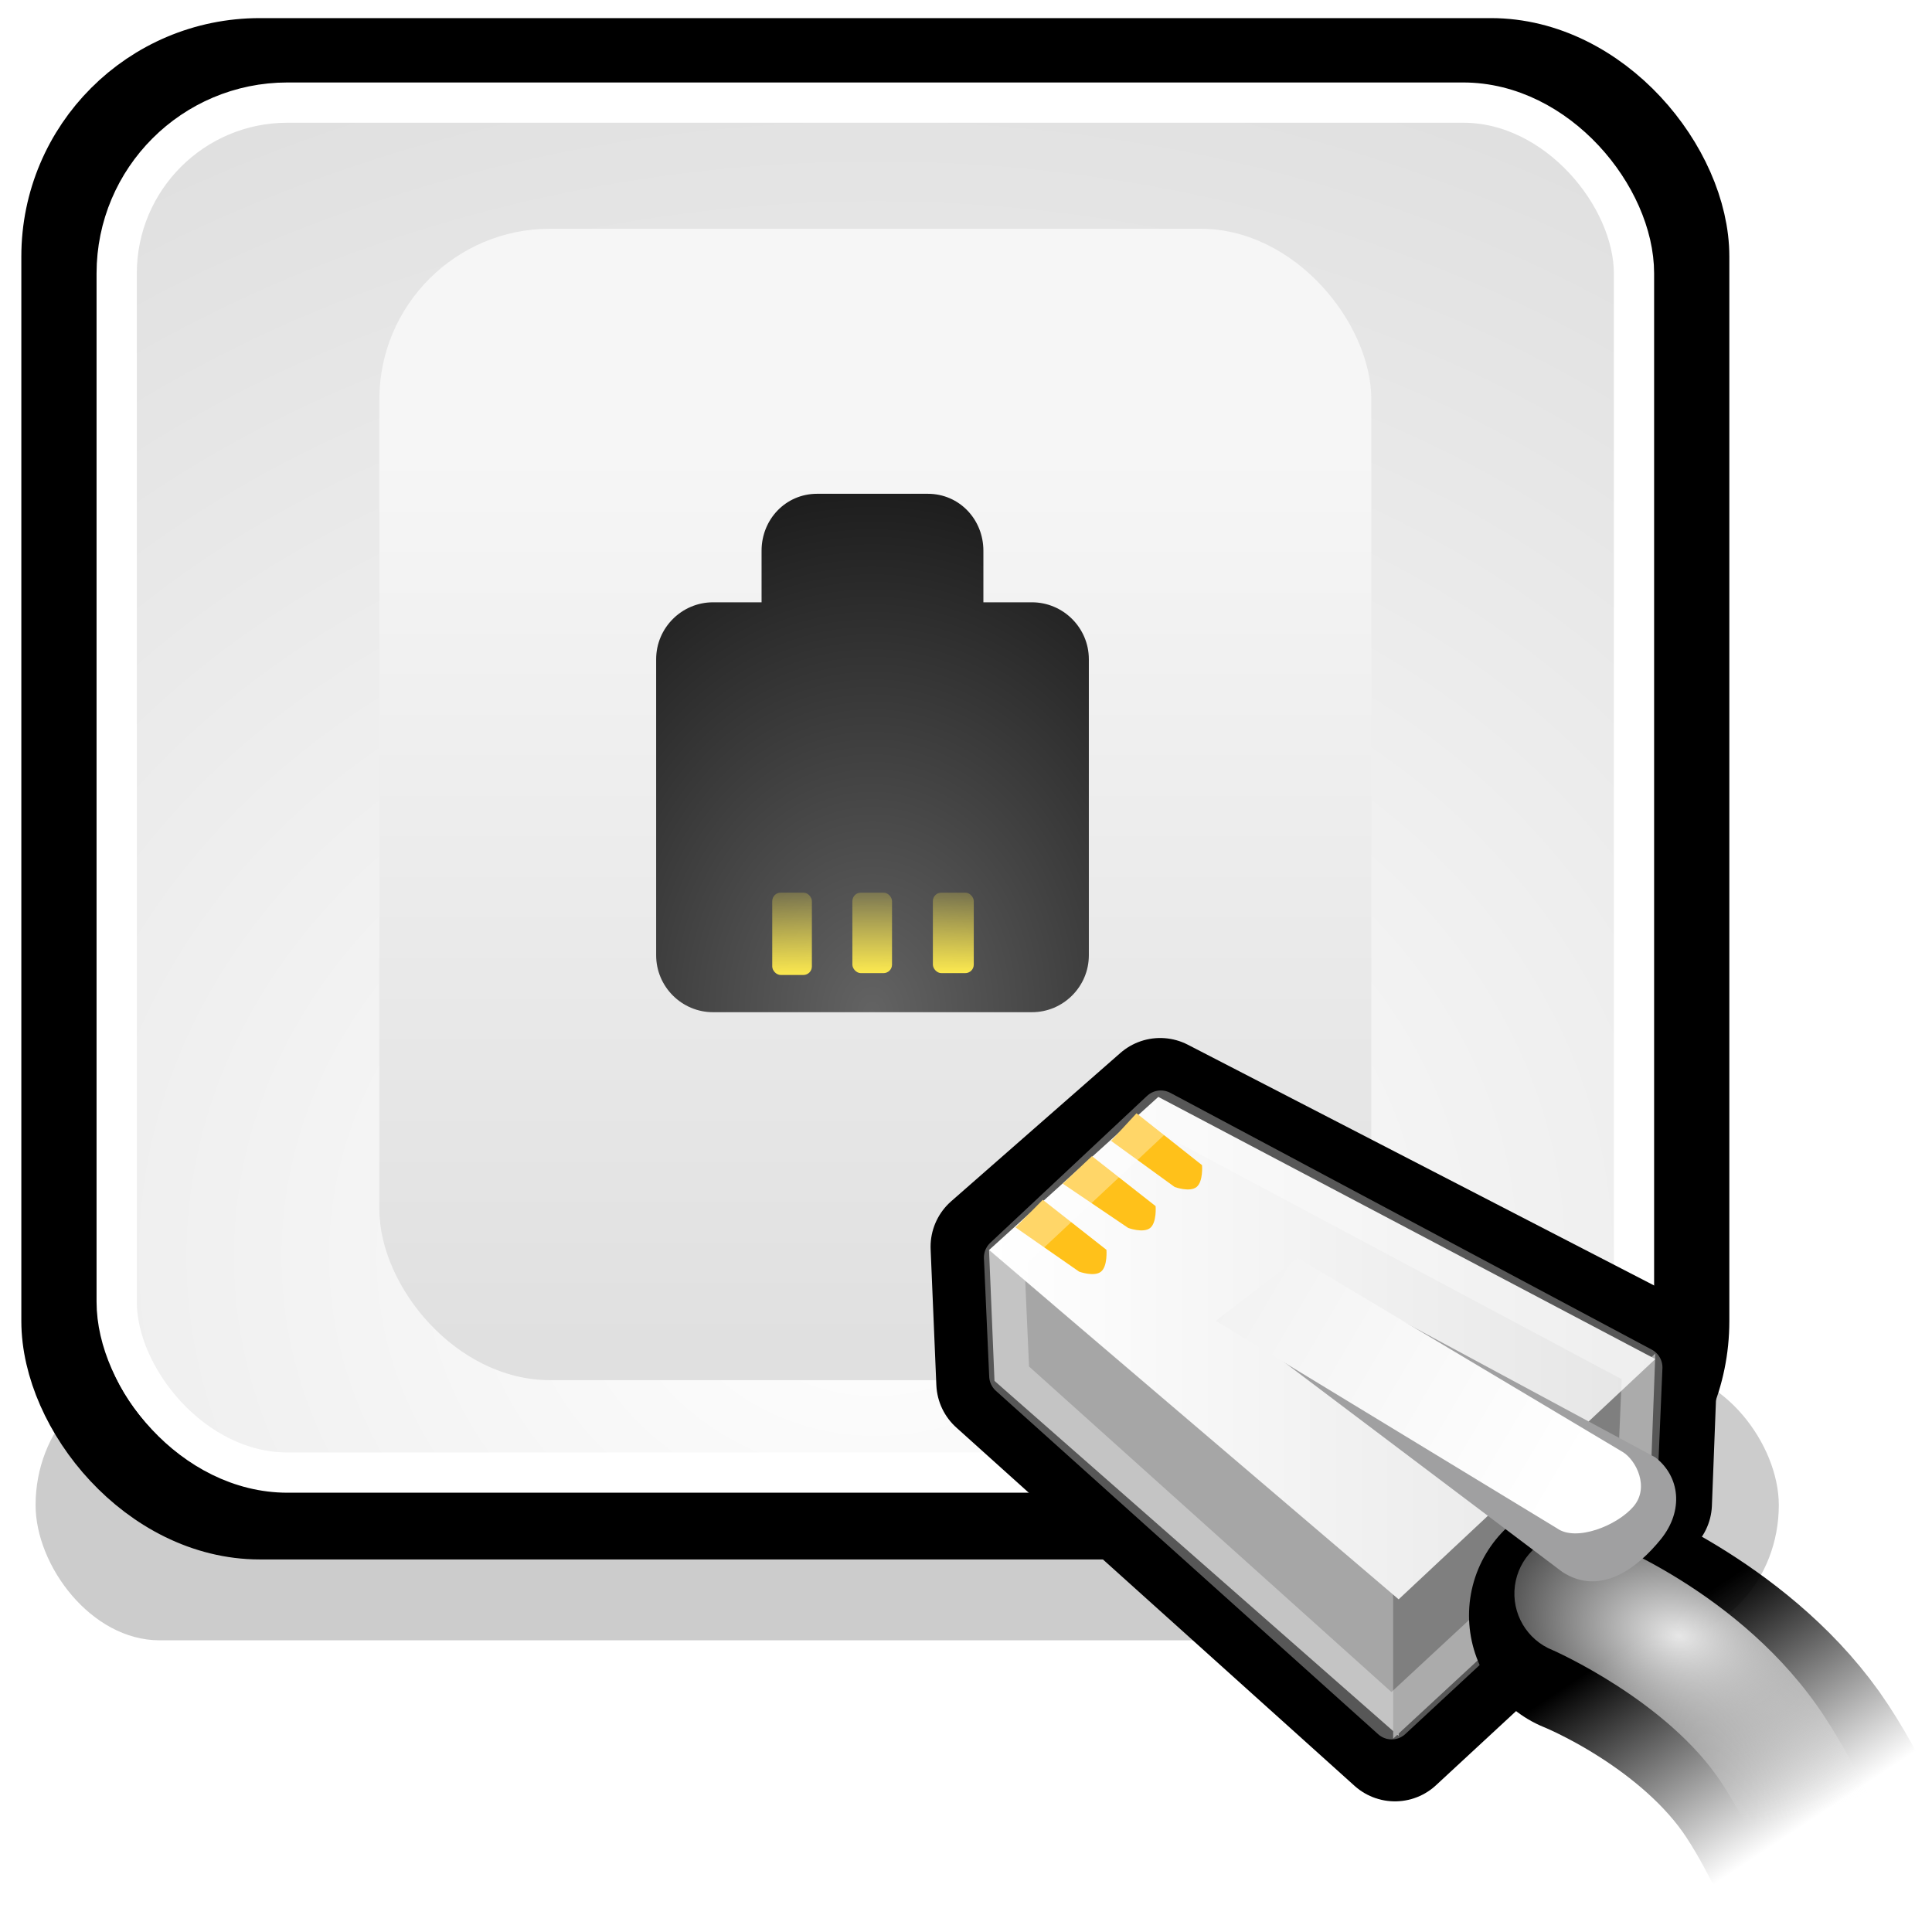
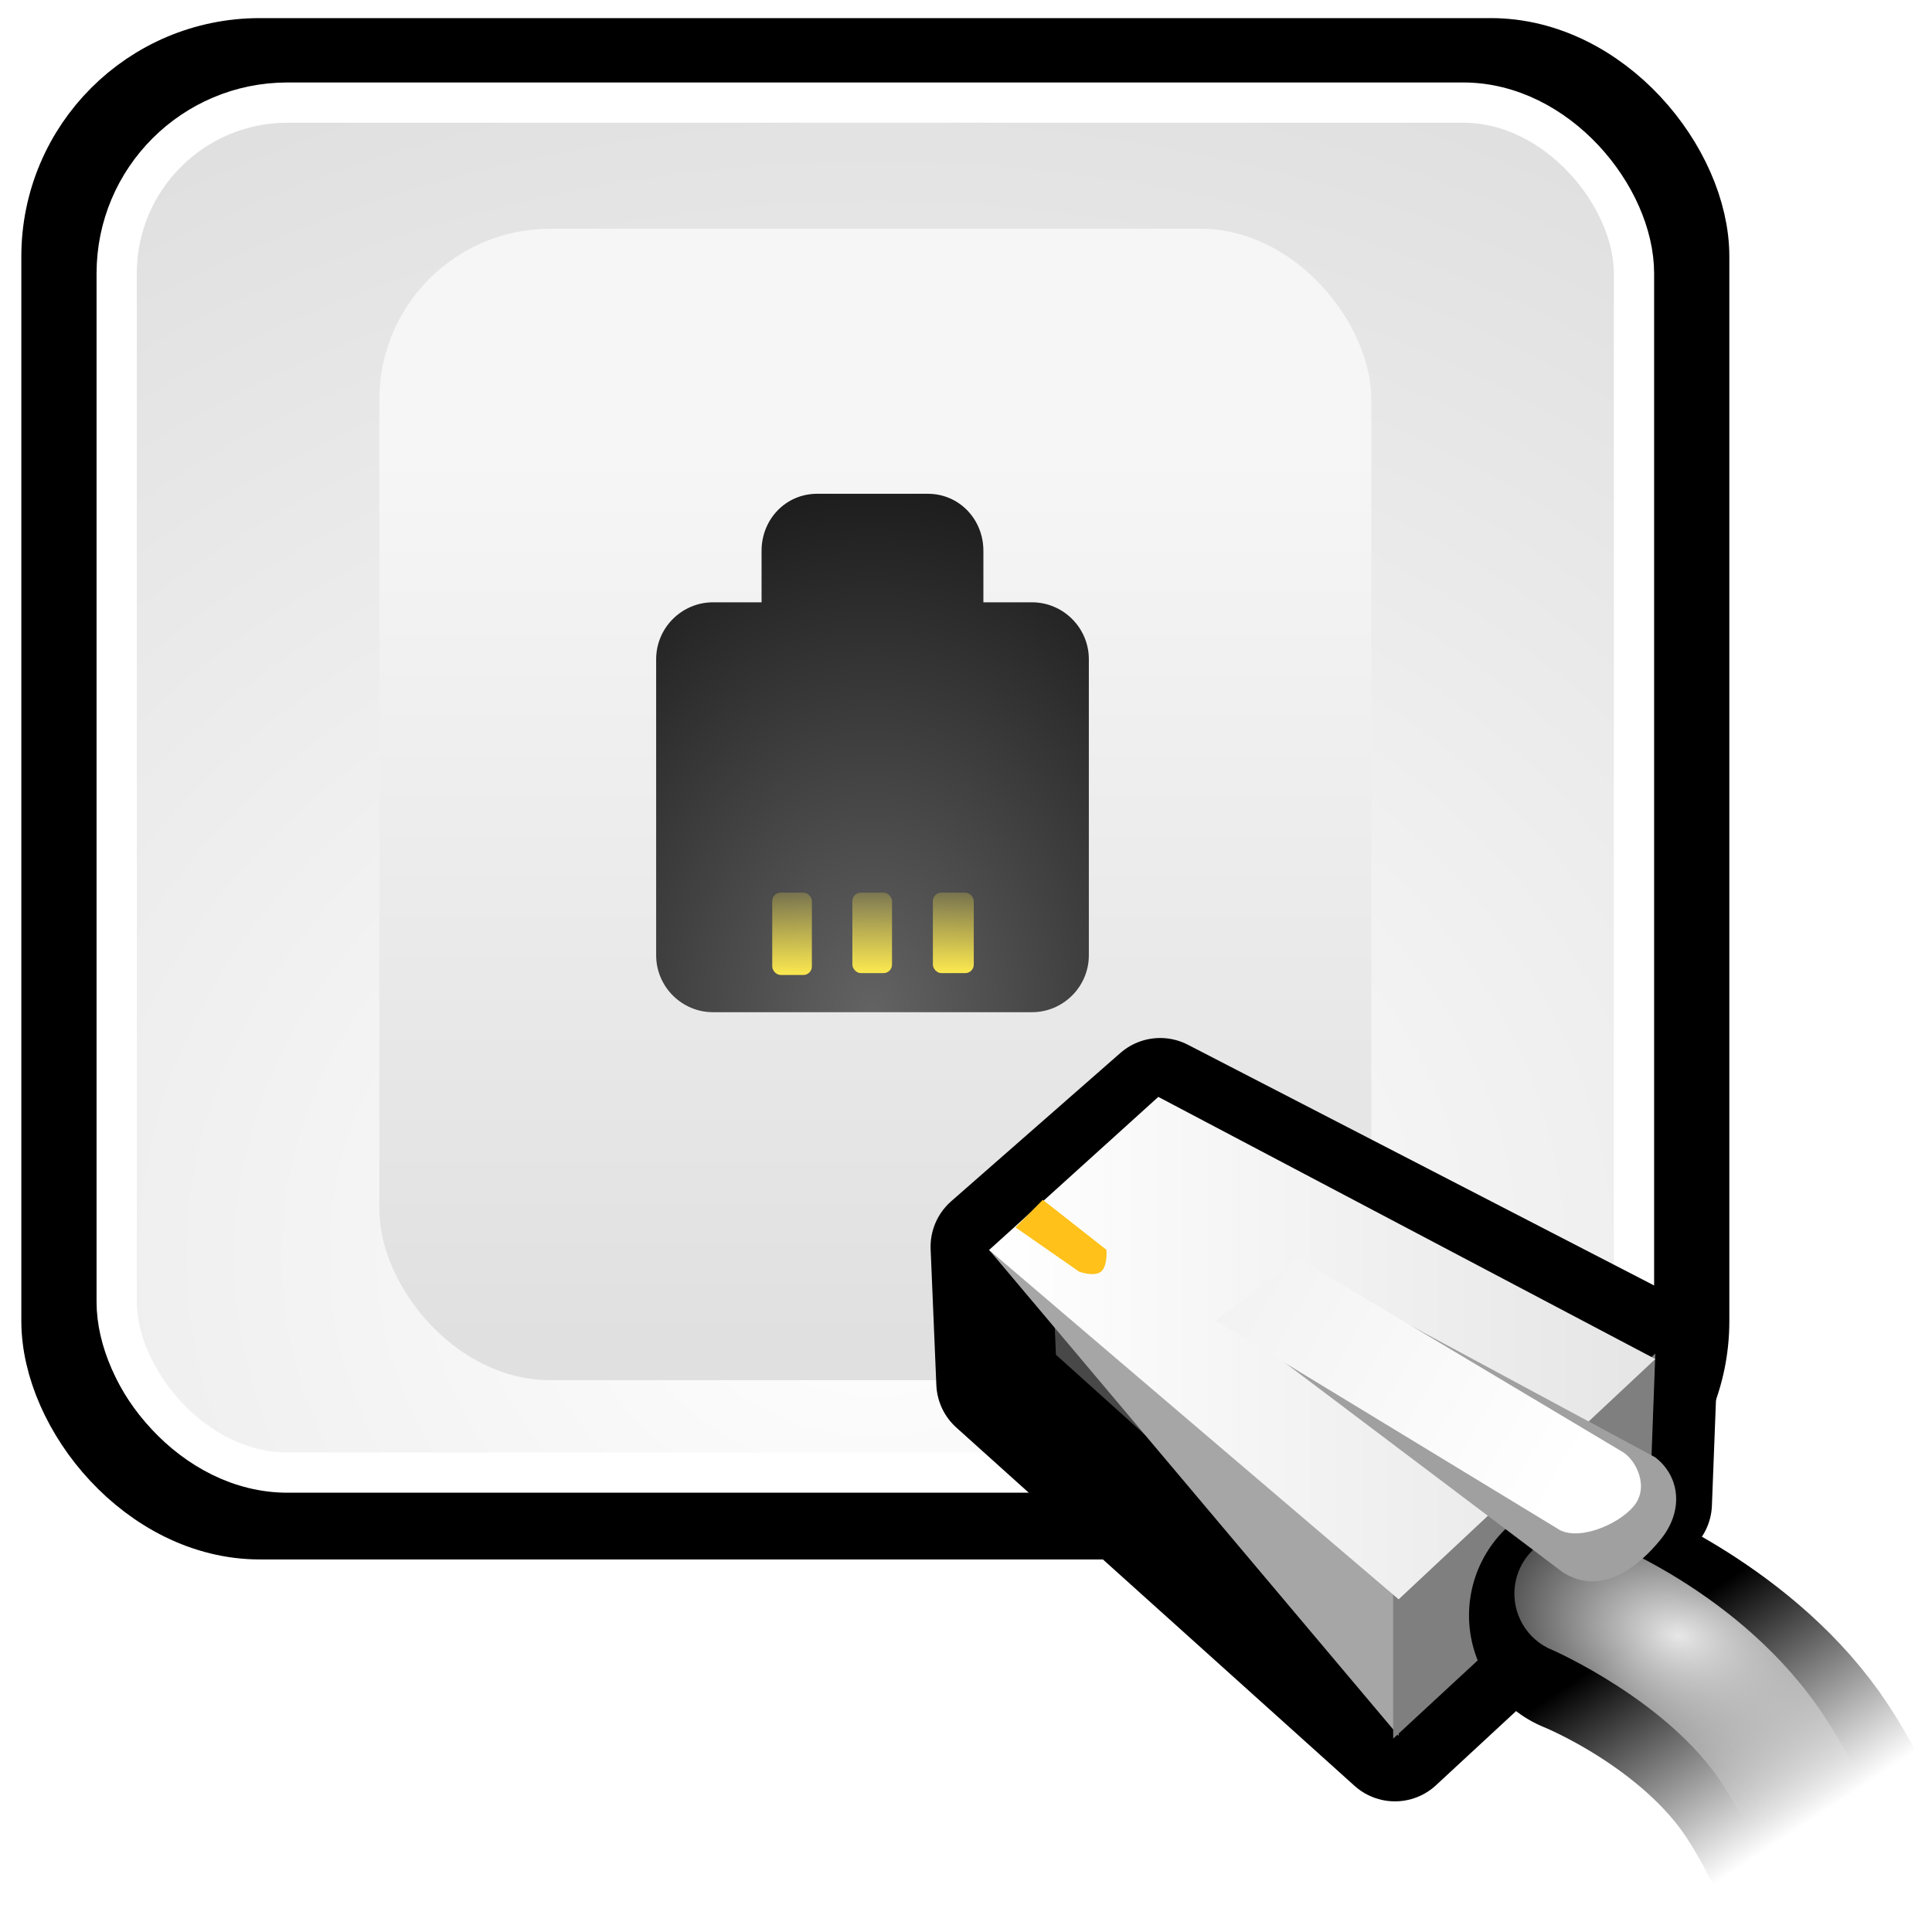
<svg xmlns="http://www.w3.org/2000/svg" xmlns:xlink="http://www.w3.org/1999/xlink" viewBox="0 0 48 48">
  <defs>
    <linearGradient id="i">
      <stop offset="0" stop-color="#000" stop-opacity="1" />
      <stop offset="1" stop-color="#000" stop-opacity="0" />
    </linearGradient>
    <linearGradient id="h">
      <stop offset="0" stop-color="#f3f3f3" stop-opacity="1" />
      <stop offset="0" stop-color="#e7e7e7" stop-opacity="1" />
      <stop offset="1" stop-color="#f0f0f0" stop-opacity="0" />
    </linearGradient>
    <linearGradient id="g">
      <stop offset="0" stop-color="#fff" stop-opacity="1" />
      <stop offset="1" stop-color="#e5e5e5" stop-opacity="1" />
    </linearGradient>
    <linearGradient id="f">
      <stop offset="0" stop-color="#fce94f" stop-opacity="1" />
      <stop offset="1" stop-color="#fce94f" stop-opacity="0" />
    </linearGradient>
    <linearGradient id="e">
      <stop offset="0" stop-color="#636363" stop-opacity="1" />
      <stop offset="1" stop-color="#000" stop-opacity="1" />
    </linearGradient>
    <linearGradient id="d">
      <stop offset="0" stop-color="#f6f6f6" stop-opacity="1" />
      <stop offset="1" stop-color="#e0e0e0" stop-opacity="1" />
    </linearGradient>
    <linearGradient id="c">
      <stop offset="0" stop-color="#fff" stop-opacity="1" />
      <stop offset="1" stop-color="#d1d1d1" stop-opacity="1" />
    </linearGradient>
    <linearGradient id="a">
      <stop offset="0" stop-color="#fff" stop-opacity="1" />
      <stop offset="1" stop-color="#dcdcdc" stop-opacity="1" />
    </linearGradient>
    <linearGradient id="b">
      <stop offset="0" stop-color="#000" stop-opacity="1" />
      <stop offset="1" stop-color="#000" stop-opacity="0" />
    </linearGradient>
    <radialGradient gradientTransform="matrix(2.014,-1.396579e-32,0,1.687,-27.477,-29.303)" gradientUnits="userSpaceOnUse" r="20.531" fy="35.878" fx="24.446" cy="35.878" cx="24.446" id="j" xlink:href="#a" />
    <radialGradient r="6.566" fy="44.565" fx="30.204" cy="44.565" cx="30.204" gradientTransform="matrix(1,0,0,0.338,-4.847256e-14,29.482)" gradientUnits="userSpaceOnUse" xlink:href="#b" />
    <linearGradient gradientTransform="matrix(1.062,0,0,0.838,-4.213,0.342)" gradientUnits="userSpaceOnUse" y2="38.947" x2="31.799" y1="8.947" x1="20.092" xlink:href="#c" />
    <linearGradient gradientTransform="matrix(1,0,0,0.838,-2.698,0.342)" gradientUnits="userSpaceOnUse" y2="39.447" x2="24.446" y1="12.947" x1="24.446" id="k" xlink:href="#d" />
    <radialGradient r="4.75" fy="27.75" fx="25" cy="27.75" cx="25" gradientTransform="matrix(3.07,2.727143e-15,-3.444813e-15,3.879,-55.085,-82.481)" gradientUnits="userSpaceOnUse" id="l" xlink:href="#e" />
    <linearGradient y2="27.375" x2="21.5" y1="30" x1="21.5" gradientTransform="matrix(1.016,0,0,1,1.836,-5.823)" gradientUnits="userSpaceOnUse" id="o" xlink:href="#f" />
    <linearGradient y2="27.375" x2="21.5" y1="30" x1="21.5" gradientTransform="matrix(0.985,0,0,1,0.492,-5.823)" gradientUnits="userSpaceOnUse" id="n" xlink:href="#f" />
    <linearGradient y2="27.375" x2="21.5" y1="30" x1="21.5" gradientTransform="matrix(0.985,0,0,1.023,-1.499,-6.462)" gradientUnits="userSpaceOnUse" id="m" xlink:href="#f" />
    <radialGradient r="6.566" fy="44.565" fx="30.204" cy="44.565" cx="30.204" gradientTransform="matrix(1,2.800631e-16,-1.044922e-16,0.338,-4.468924e-14,29.482)" gradientUnits="userSpaceOnUse" xlink:href="#b" />
    <linearGradient xlink:href="#g" id="s" gradientUnits="userSpaceOnUse" gradientTransform="matrix(0.756,0,0,0.756,-25.022,17.276)" x1="84.999" y1="25.21" x2="62.591" y2="12.022" />
    <radialGradient xlink:href="#h" id="r" gradientUnits="userSpaceOnUse" gradientTransform="matrix(0.924,0.248,-0.167,0.621,-33.654,-1.097)" cx="87.409" cy="32.312" fx="87.409" fy="32.312" r="7.006" />
    <linearGradient xlink:href="#i" id="q" gradientUnits="userSpaceOnUse" gradientTransform="matrix(0.756,0,0,0.756,-24.315,17.983)" x1="87.113" y1="29.317" x2="91.595" y2="36.094" />
    <linearGradient xlink:href="#g" id="p" gradientUnits="userSpaceOnUse" gradientTransform="matrix(0.756,0,0,0.756,-25.022,17.276)" x1="65.624" y1="21.46" x2="87.529" y2="21.46" />
  </defs>
-   <rect style="marker:none" width="43.31" height="6.718" x="0.884" y="34.035" rx="3.082" ry="3.359" opacity=".2" color="#000" fill="#000" fill-opacity="1" fill-rule="evenodd" stroke="none" stroke-width="1" stroke-linecap="round" stroke-linejoin="round" marker-start="none" marker-mid="none" marker-end="none" stroke-miterlimit="4" stroke-dasharray="none" stroke-dashoffset="0" stroke-opacity="1" visibility="visible" display="inline" overflow="visible" />
  <rect ry="4.924" rx="4.924" y="1.45" x="1.53" height="36.294" width="40.435" style="marker:none" opacity="1" color="#000" fill="url(#j)" fill-opacity="1" fill-rule="evenodd" stroke="#000" stroke-width="2" stroke-linecap="butt" stroke-linejoin="bevel" marker-start="none" marker-mid="none" marker-end="none" stroke-miterlimit="10" stroke-dasharray="none" stroke-dashoffset="0" stroke-opacity="1" visibility="visible" display="inline" overflow="visible" />
  <rect style="marker:none" width="37.697" height="34.037" x="2.899" y="2.549" rx="4.243" ry="4.243" opacity="1" color="#000" fill="none" fill-opacity="1" fill-rule="evenodd" stroke="#fff" stroke-width="1" stroke-linecap="butt" stroke-linejoin="bevel" marker-start="none" marker-mid="none" marker-end="none" stroke-miterlimit="10" stroke-dasharray="none" stroke-dashoffset="0" stroke-opacity="1" visibility="visible" display="inline" overflow="visible" />
  <rect ry="4.243" rx="4.243" y="5.683" x="9.425" height="28.607" width="24.645" style="marker:none" opacity="1" color="#000" fill="url(#k)" fill-opacity="1" fill-rule="evenodd" stroke="url(#linearGradient11600)" stroke-width="1" stroke-linecap="butt" stroke-linejoin="bevel" marker-start="none" marker-mid="none" marker-end="none" stroke-miterlimit="10" stroke-dasharray="none" stroke-dashoffset="0" stroke-opacity="1" visibility="visible" display="inline" overflow="visible" />
  <path d="M 20.3,12.268 C 19.521,12.268 18.921,12.903 18.921,13.682 L 18.921,14.964 L 17.716,14.964 C 16.937,14.964 16.302,15.599 16.302,16.378 L 16.302,23.734 C 16.302,24.513 16.937,25.148 17.716,25.148 L 25.637,25.148 C 26.416,25.148 27.052,24.513 27.052,23.734 L 27.052,16.378 C 27.052,15.599 26.416,14.964 25.637,14.964 L 24.432,14.964 L 24.432,13.682 C 24.432,12.903 23.832,12.268 23.053,12.268 L 20.3,12.268 z " style="marker:none" opacity="1" color="#000" fill="url(#l)" fill-opacity="1" fill-rule="evenodd" stroke="none" stroke-width="1" stroke-linecap="butt" stroke-linejoin="bevel" marker-start="none" marker-mid="none" marker-end="none" stroke-miterlimit="10" stroke-dasharray="none" stroke-dashoffset="0" stroke-opacity="1" visibility="visible" display="inline" overflow="visible" />
  <rect ry="0.211" rx="0.211" y="22.177" x="19.186" height="2.046" width="0.985" style="marker:none" opacity="1" color="#000" fill="url(#m)" fill-opacity="1" fill-rule="evenodd" stroke="none" stroke-width="1" stroke-linecap="butt" stroke-linejoin="bevel" marker-start="none" marker-mid="none" marker-end="none" stroke-miterlimit="10" stroke-dasharray="none" stroke-dashoffset="0" stroke-opacity="1" visibility="visible" display="inline" overflow="visible" />
  <rect style="marker:none" width="0.985" height="2" x="21.177" y="22.177" rx="0.211" ry="0.211" opacity="1" color="#000" fill="url(#n)" fill-opacity="1" fill-rule="evenodd" stroke="none" stroke-width="1" stroke-linecap="butt" stroke-linejoin="bevel" marker-start="none" marker-mid="none" marker-end="none" stroke-miterlimit="10" stroke-dasharray="none" stroke-dashoffset="0" stroke-opacity="1" visibility="visible" display="inline" overflow="visible" />
  <rect ry="0.211" rx="0.211" y="22.177" x="23.177" height="2" width="1.016" style="marker:none" opacity="1" color="#000" fill="url(#o)" fill-opacity="1" fill-rule="evenodd" stroke="none" stroke-width="1" stroke-linecap="butt" stroke-linejoin="bevel" marker-start="none" marker-mid="none" marker-end="none" stroke-miterlimit="10" stroke-dasharray="none" stroke-dashoffset="0" stroke-opacity="1" visibility="visible" display="inline" overflow="visible" />
  <path d="M 28.824,27.289 L 24.62,30.974 L 24.762,34.351 L 34.657,43.254 L 41.033,37.35 L 41.175,33.666 L 28.824,27.289 z " style="marker:none" opacity="1" color="#000" fill="#484848" fill-opacity="1" fill-rule="evenodd" stroke="#000" stroke-width="3" stroke-linecap="round" stroke-linejoin="round" marker-start="none" marker-mid="none" marker-end="none" stroke-miterlimit="10" stroke-dasharray="none" stroke-dashoffset="0" stroke-opacity="1" visibility="visible" display="inline" overflow="visible" />
-   <path d="M 24.572,31.051 L 24.708,34.308 L 34.749,43.128 L 34.613,39.6 L 24.572,31.051 z " style="marker:none" opacity="1" color="#000" fill="#a6a6a6" fill-opacity="1" fill-rule="evenodd" stroke="none" stroke-width="1" stroke-linecap="butt" stroke-linejoin="bevel" marker-start="none" marker-mid="none" marker-end="none" stroke-miterlimit="10" stroke-dasharray="none" stroke-dashoffset="0" stroke-opacity="1" visibility="visible" display="inline" overflow="visible" />
+   <path d="M 24.572,31.051 L 34.749,43.128 L 34.613,39.6 L 24.572,31.051 z " style="marker:none" opacity="1" color="#000" fill="#a6a6a6" fill-opacity="1" fill-rule="evenodd" stroke="none" stroke-width="1" stroke-linecap="butt" stroke-linejoin="bevel" marker-start="none" marker-mid="none" marker-end="none" stroke-miterlimit="10" stroke-dasharray="none" stroke-dashoffset="0" stroke-opacity="1" visibility="visible" display="inline" overflow="visible" />
  <path d="M 34.613,39.6 L 34.613,43.196 L 40.99,37.293 L 41.126,33.629 L 34.613,39.6 z " style="marker:none" opacity="1" color="#000" fill="#7f7f7f" fill-opacity="1" fill-rule="evenodd" stroke="none" stroke-width="1" stroke-linecap="butt" stroke-linejoin="bevel" marker-start="none" marker-mid="none" marker-end="none" stroke-miterlimit="10" stroke-dasharray="none" stroke-dashoffset="0" stroke-opacity="1" visibility="visible" display="inline" overflow="visible" />
  <path d="M 24.572,31.057 L 34.749,39.735 L 41.126,33.765 L 28.778,27.252 L 24.572,31.057 z " style="marker:none" opacity="1" color="#000" fill="url(#p)" fill-opacity="1" fill-rule="evenodd" stroke="none" stroke-width="1" stroke-linecap="butt" stroke-linejoin="bevel" marker-start="none" marker-mid="none" marker-end="none" stroke-miterlimit="10" stroke-dasharray="none" stroke-dashoffset="0" stroke-opacity="1" visibility="visible" display="inline" overflow="visible" />
  <path d="M 25.23,30.494 L 26.811,31.594 C 26.811,31.594 27.184,31.73 27.354,31.594 C 27.523,31.458 27.489,31.051 27.489,31.051 L 25.908,29.809 L 25.23,30.494 z " style="marker:none" opacity="1" color="#000" fill="#ffc11a" fill-opacity="1" fill-rule="evenodd" stroke="none" stroke-width="1" stroke-linecap="butt" stroke-linejoin="bevel" marker-start="none" marker-mid="none" marker-end="none" stroke-miterlimit="10" stroke-dasharray="none" stroke-dashoffset="0" stroke-opacity="1" visibility="visible" display="inline" overflow="visible" />
-   <path style="marker:none" d="M 26.404,29.408 L 28.032,30.509 C 28.032,30.509 28.405,30.644 28.575,30.509 C 28.744,30.373 28.711,29.966 28.711,29.966 L 27.129,28.724 L 26.404,29.408 z " opacity="1" color="#000" fill="#ffc11a" fill-opacity="1" fill-rule="evenodd" stroke="none" stroke-width="1" stroke-linecap="butt" stroke-linejoin="bevel" marker-start="none" marker-mid="none" marker-end="none" stroke-miterlimit="10" stroke-dasharray="none" stroke-dashoffset="0" stroke-opacity="1" visibility="visible" display="inline" overflow="visible" />
-   <path d="M 27.604,28.344 L 29.185,29.491 C 29.185,29.491 29.559,29.627 29.728,29.491 C 29.898,29.355 29.864,28.948 29.864,28.948 L 28.236,27.659 L 27.604,28.344 z " style="marker:none" opacity="1" color="#000" fill="#ffc11a" fill-opacity="1" fill-rule="evenodd" stroke="none" stroke-width="1" stroke-linecap="butt" stroke-linejoin="bevel" marker-start="none" marker-mid="none" marker-end="none" stroke-miterlimit="10" stroke-dasharray="none" stroke-dashoffset="0" stroke-opacity="1" visibility="visible" display="inline" overflow="visible" />
-   <path style="marker:none" d="M 28.84,27.592 L 24.945,31.242 L 25.076,34.182 L 34.575,42.715 L 40.672,37.056 L 40.803,33.973 L 28.84,27.592 z " opacity=".342" color="#000" fill="none" fill-opacity="1" fill-rule="evenodd" stroke="#fff" stroke-width="1" stroke-linecap="round" stroke-linejoin="round" marker-start="none" marker-mid="none" marker-end="none" stroke-miterlimit="10" stroke-dasharray="none" stroke-dashoffset="0" stroke-opacity="1" visibility="visible" display="inline" overflow="visible" />
  <path d="M 39.497,40.135 C 39.497,40.135 42.709,41.411 44.409,44.008 C 46.11,46.606 47.054,50.385 47.054,50.385" style="marker:none" opacity="1" color="#000" fill="none" fill-opacity="1" fill-rule="evenodd" stroke="url(#q)" stroke-width="6" stroke-linecap="round" stroke-linejoin="bevel" marker-start="none" marker-mid="none" marker-end="none" stroke-miterlimit="10" stroke-dasharray="none" stroke-dashoffset="0" stroke-opacity="1" visibility="visible" display="inline" overflow="visible" />
  <path d="M 38.954,38.094 C 38.269,38.177 37.726,38.714 37.637,39.399 C 37.548,40.084 37.935,40.743 38.577,40.998 C 38.577,40.998 41.433,42.247 42.78,44.305 C 44.253,46.555 45.236,50.232 45.236,50.232 C 45.445,51.041 46.27,51.527 47.079,51.319 C 47.887,51.11 48.374,50.285 48.165,49.477 C 48.165,49.477 47.259,45.597 45.331,42.651 C 43.277,39.514 39.71,38.212 39.71,38.212 C 39.473,38.108 39.212,38.067 38.954,38.094 z " style="marker:none" opacity="1" color="#000" fill="url(#r)" fill-opacity="1" fill-rule="evenodd" stroke="none" stroke-width="4" stroke-linecap="round" stroke-linejoin="bevel" marker-start="none" marker-mid="none" marker-end="none" stroke-miterlimit="10" stroke-dasharray="none" stroke-dashoffset="0" stroke-opacity="1" visibility="visible" display="inline" overflow="visible" />
  <path style="marker:none" d="M 30.542,32.815 L 38.819,39.057 C 39.769,39.668 40.685,38.955 41.262,38.243 C 41.839,37.53 41.737,36.682 41.126,36.208 L 32.306,31.458 L 30.542,32.815 z " opacity="1" color="#000" fill="#a0a0a1" fill-opacity="1" fill-rule="evenodd" stroke="none" stroke-width="1" stroke-linecap="butt" stroke-linejoin="bevel" marker-start="none" marker-mid="none" marker-end="none" stroke-miterlimit="10" stroke-dasharray="none" stroke-dashoffset="0" stroke-opacity="1" visibility="visible" display="inline" overflow="visible" />
  <path d="M 30.203,32.815 L 38.684,37.971 C 39.159,38.311 40.176,37.904 40.583,37.429 C 40.99,36.954 40.651,36.275 40.312,36.072 L 32.238,31.255 L 30.203,32.815 z " style="marker:none" opacity="1" color="#000" fill="url(#s)" fill-opacity="1" fill-rule="evenodd" stroke="none" stroke-width="1" stroke-linecap="butt" stroke-linejoin="bevel" marker-start="none" marker-mid="none" marker-end="none" stroke-miterlimit="10" stroke-dasharray="none" stroke-dashoffset="0" stroke-opacity="1" visibility="visible" display="inline" overflow="visible" />
</svg>